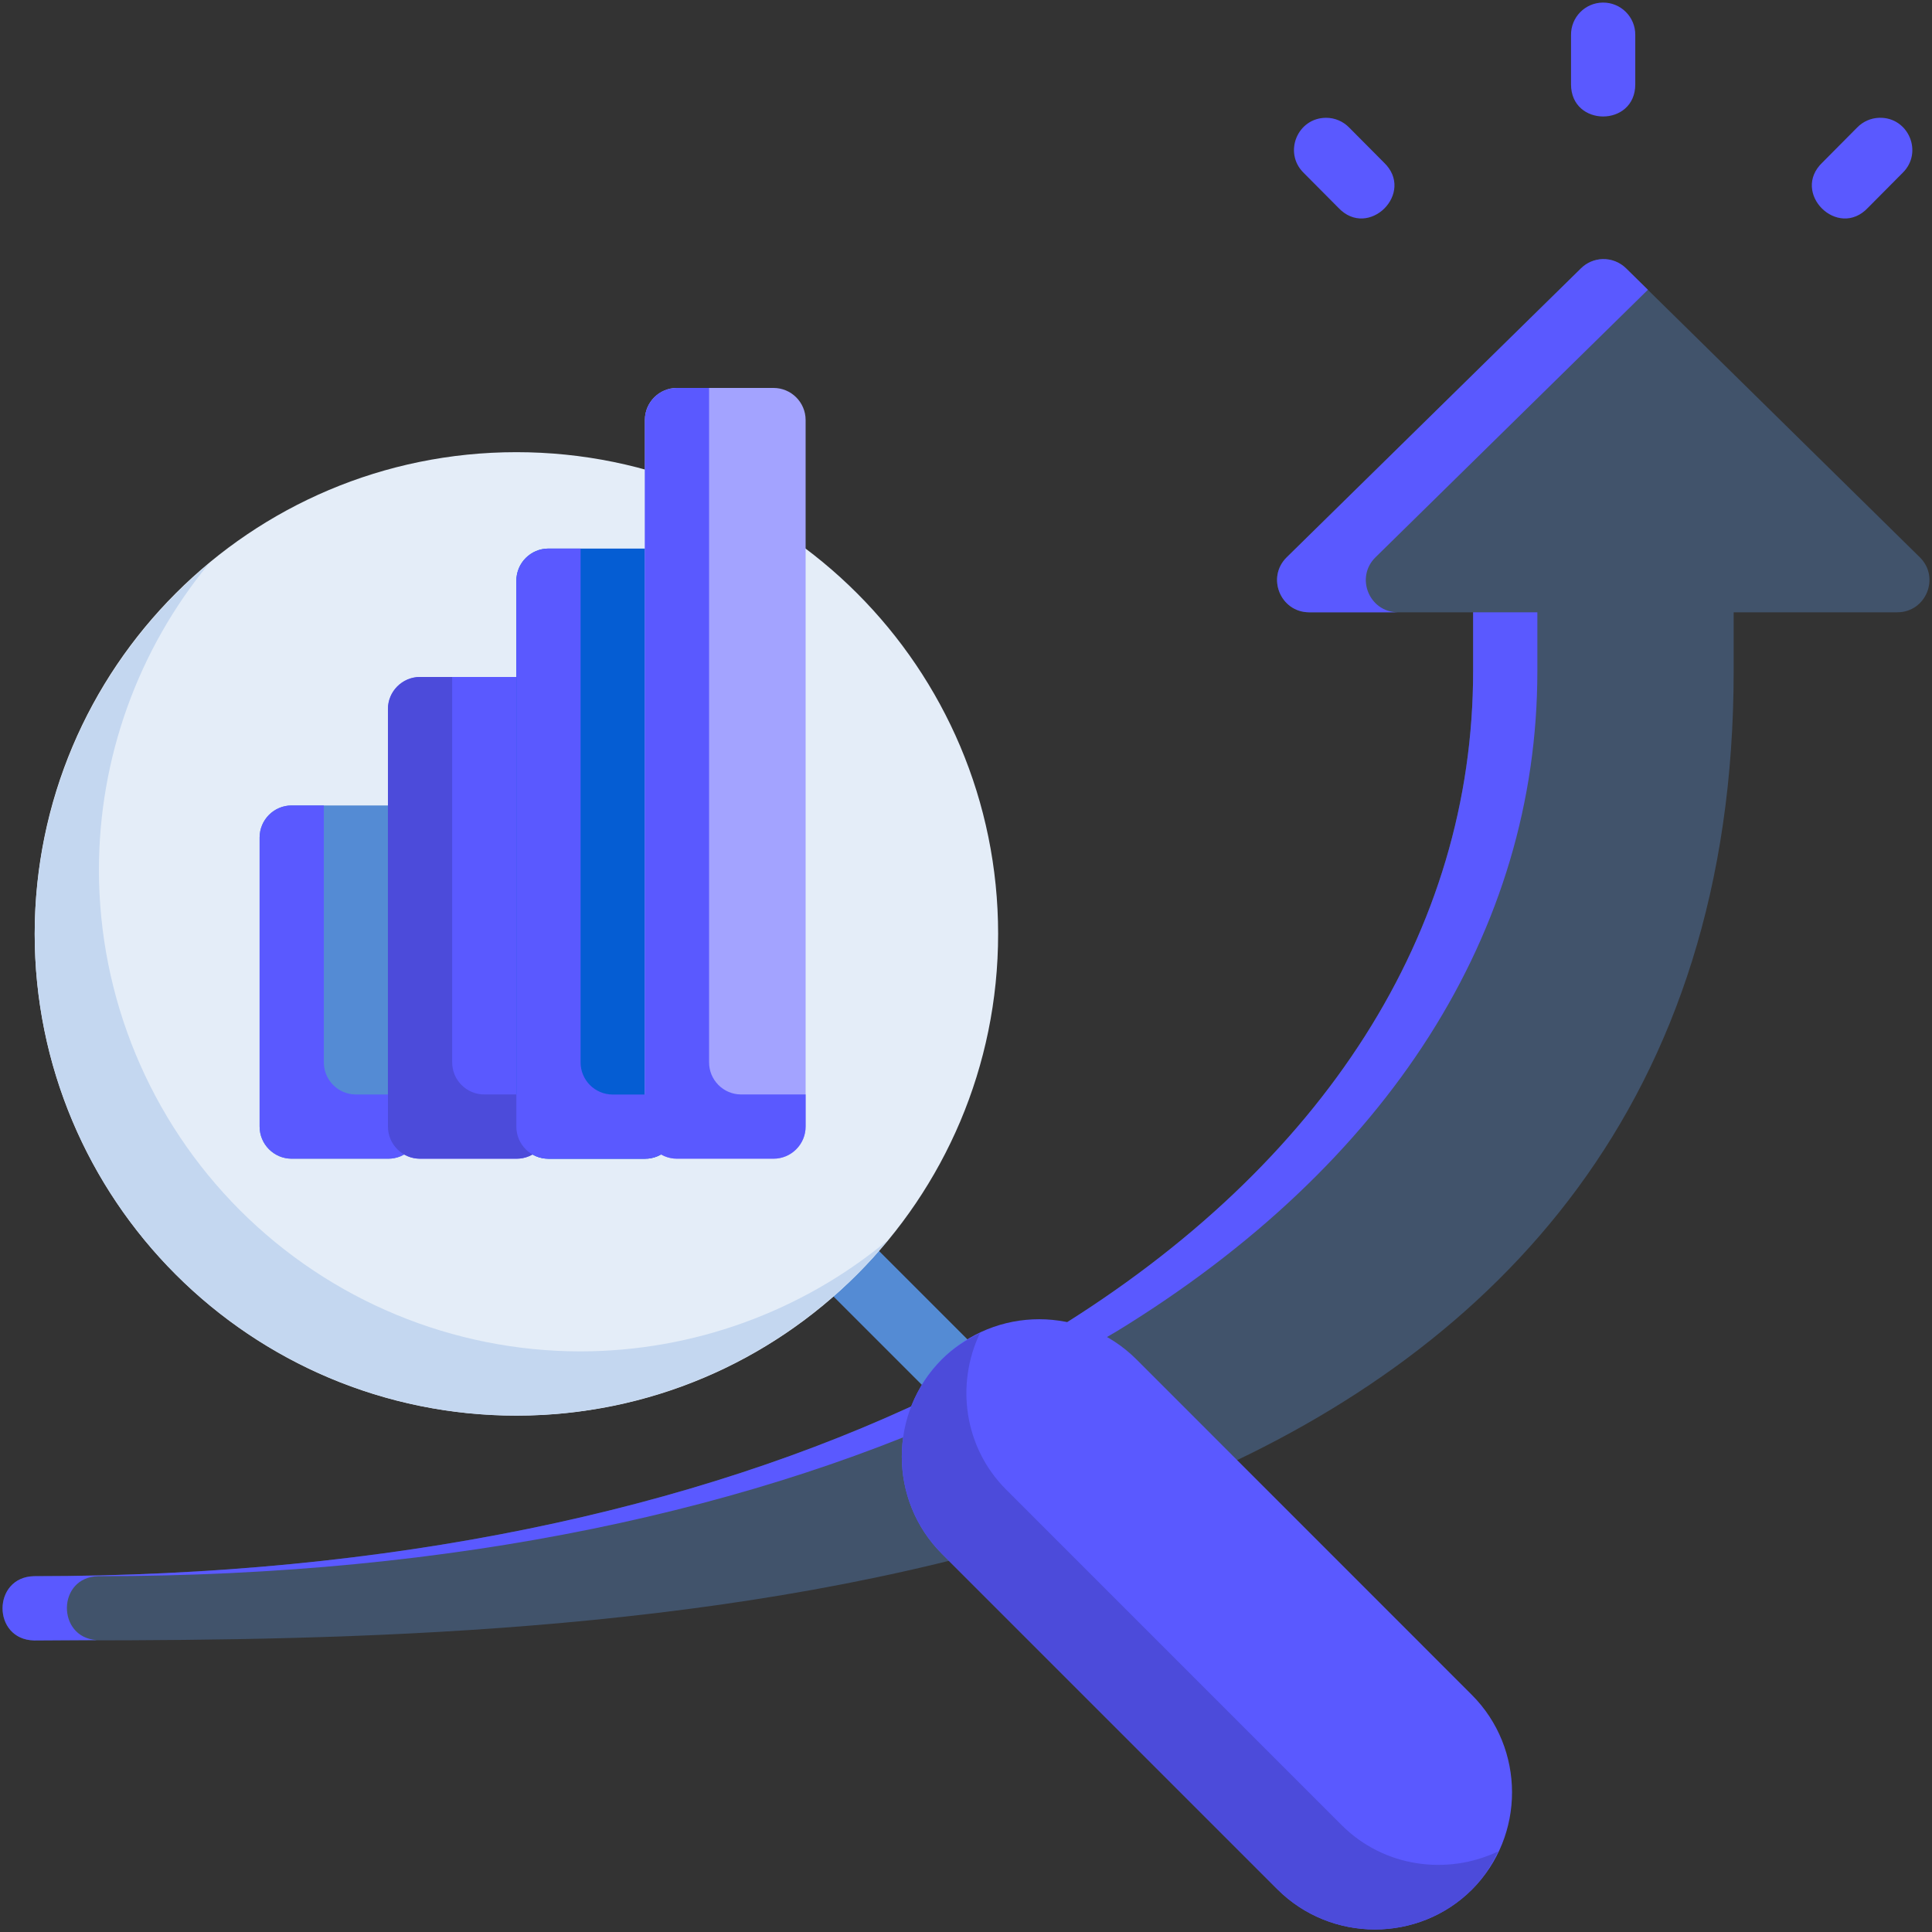
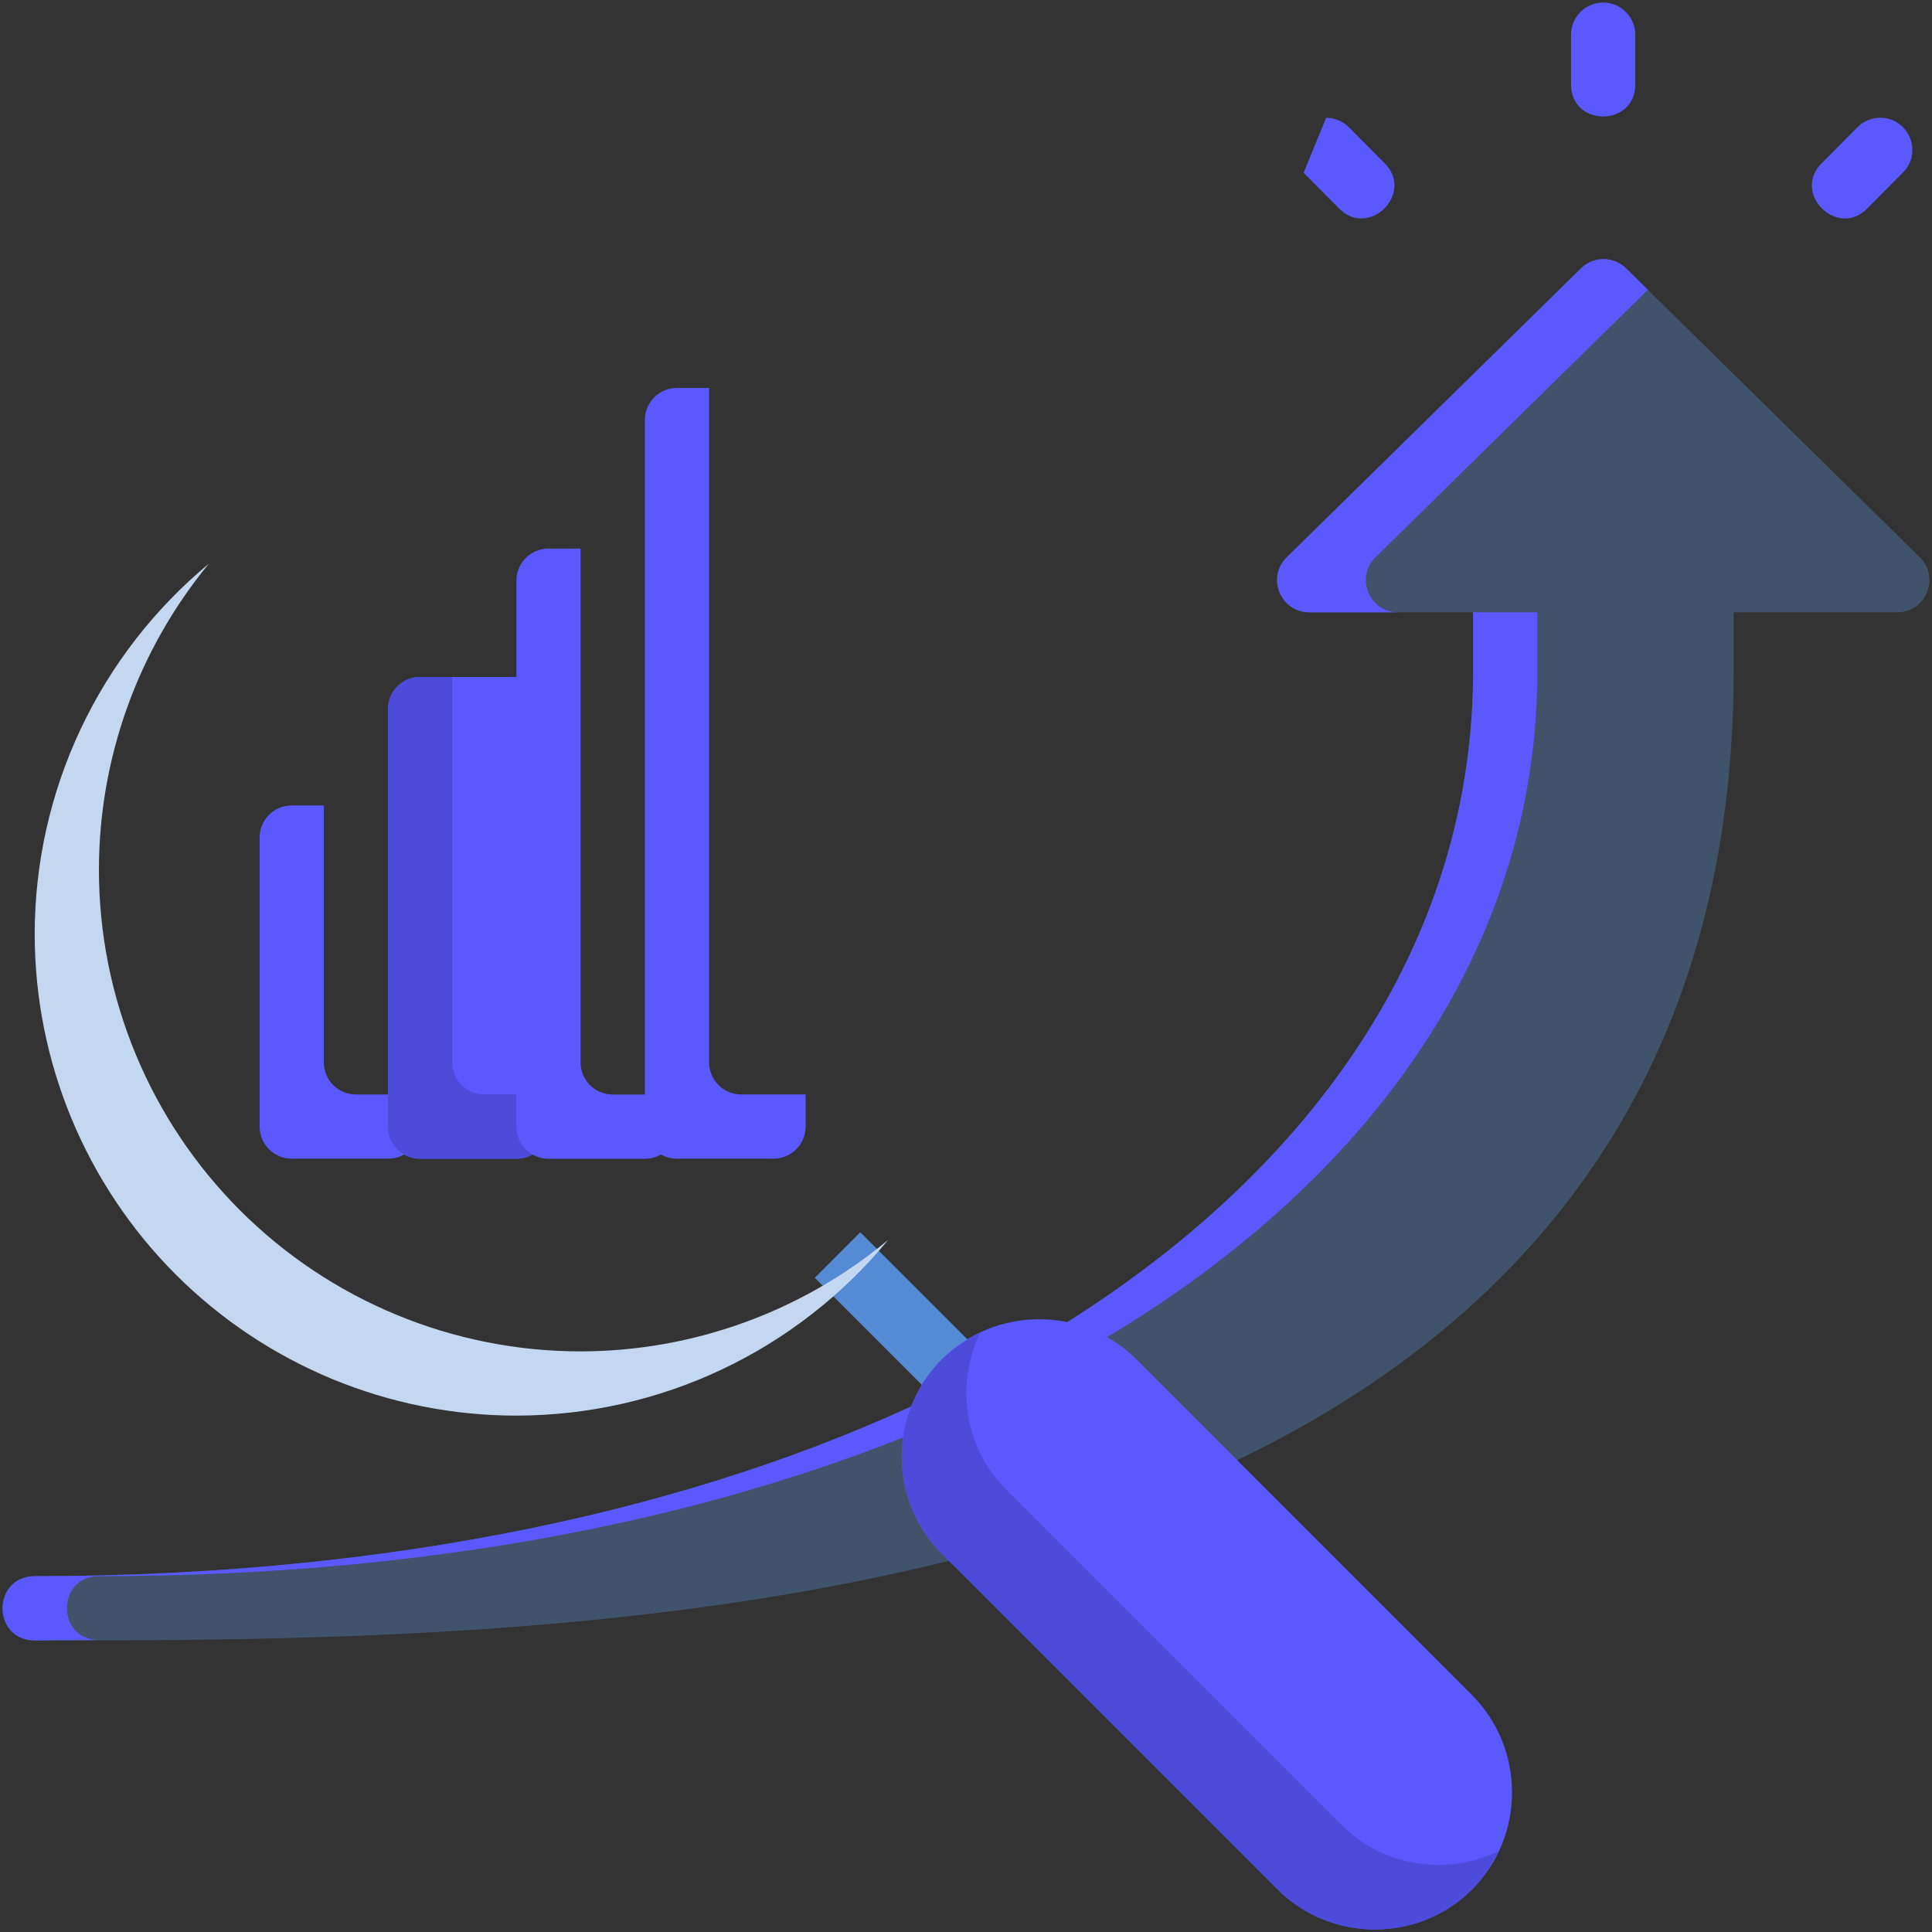
<svg xmlns="http://www.w3.org/2000/svg" width="94" height="94" viewBox="0 0 94 94" fill="none">
  <rect x="0" y="0" width="94" height="94" fill="#333333" stroke="none" />
  <path d="M77.97 12.606C77.576 12.618 77.201 12.778 76.92 13.055L62.604 27.114C61.611 28.091 62.295 29.779 63.687 29.791H71.673V32.653C71.673 45.296 64.453 56.657 51.227 64.763C49.516 65.751 46.999 67.314 45.216 68.016C33.816 73.444 19.045 76.689 1.654 76.689C-0.385 76.736 -0.385 79.768 1.654 79.814C13.624 79.814 31.177 79.826 47.097 75.706C50.27 74.856 54.812 73.46 58.104 71.992C72.893 65.604 84.35 53.615 84.35 32.653V29.791H92.311C93.709 29.79 94.404 28.095 93.407 27.114L79.112 13.055C78.808 12.756 78.396 12.595 77.97 12.606Z" fill="#41536B" />
  <path d="M77.973 12.606C77.579 12.618 77.204 12.778 76.924 13.055L62.605 27.115C61.612 28.091 62.295 29.78 63.688 29.791H68.006C66.614 29.779 65.93 28.091 66.923 27.115L80.177 14.099L79.115 13.055C78.811 12.756 78.399 12.595 77.973 12.606ZM71.674 29.791V32.654C71.674 45.297 64.454 56.656 51.227 64.762C49.516 65.75 47.001 67.313 45.218 68.015C33.818 73.443 19.046 76.688 1.654 76.688C-0.385 76.736 -0.385 79.768 1.654 79.814C2.571 79.814 3.713 79.796 4.693 79.796C2.752 79.659 2.773 76.734 4.779 76.689C22.171 76.689 36.943 73.444 48.343 68.016C50.126 67.313 52.641 65.751 54.352 64.763C67.579 56.657 74.799 45.297 74.799 32.654V29.792L71.674 29.791Z" fill="#5A59FF" />
  <path d="M41.857 59.954L39.643 62.169L46.644 69.17L48.859 66.956L41.857 59.954Z" fill="#548BD4" />
-   <path d="M48.563 45.438C48.563 58.382 38.07 68.876 25.125 68.876C12.181 68.876 1.688 58.382 1.688 45.438C1.688 32.493 12.181 22 25.125 22C38.07 22 48.563 32.493 48.563 45.438Z" fill="#E4EDF8" />
  <path d="M10.165 27.423C7.517 29.619 5.384 32.372 3.918 35.485C2.453 38.599 1.692 41.997 1.688 45.438C1.688 51.654 4.157 57.615 8.552 62.011C12.948 66.406 18.909 68.876 25.125 68.876C28.584 68.873 31.999 68.106 35.126 66.628C38.252 65.15 41.013 62.998 43.211 60.328C39.009 63.825 33.717 65.743 28.25 65.751C22.034 65.751 16.073 63.281 11.677 58.886C7.282 54.49 4.813 48.529 4.813 42.313C4.817 36.879 6.709 31.616 10.165 27.423Z" fill="#C4D7F0" />
-   <path d="M14.187 39.188C13.329 39.191 12.634 39.886 12.631 40.744V54.807C12.628 55.67 13.324 56.372 14.187 56.376H18.884C19.752 56.379 20.456 55.675 20.453 54.807V40.744C20.449 39.881 19.747 39.184 18.884 39.188H14.187Z" fill="#548BD4" />
  <path d="M20.431 32.938C19.573 32.941 18.878 33.636 18.875 34.494V54.807C18.872 55.67 19.569 56.372 20.431 56.376H25.128C25.996 56.379 26.7 55.675 26.697 54.807V34.494C26.693 33.631 25.991 32.934 25.128 32.938H20.431Z" fill="#5A59FF" />
-   <path d="M26.68 26.69C25.821 26.694 25.127 27.389 25.123 28.247V54.81C25.12 55.673 25.817 56.375 26.68 56.379H31.376C32.244 56.382 32.948 55.678 32.945 54.81V28.247C32.941 27.384 32.239 26.687 31.376 26.69H26.68Z" fill="#055DD3" />
-   <path d="M32.931 18.875C32.073 18.878 31.378 19.573 31.375 20.431V54.807C31.372 55.67 32.069 56.372 32.931 56.376H37.628C38.496 56.379 39.2 55.675 39.197 54.807V20.431C39.193 19.568 38.491 18.872 37.628 18.875H32.931Z" fill="#A3A3FF" />
  <path d="M14.187 39.188C13.329 39.191 12.634 39.886 12.631 40.744V54.807C12.628 55.67 13.324 56.372 14.187 56.376H18.884C19.752 56.379 20.456 55.675 20.453 54.807V53.251H17.312C16.449 53.247 15.753 52.545 15.756 51.682V39.188H14.187Z" fill="#5A59FF" />
  <path d="M20.431 32.938C19.573 32.941 18.878 33.636 18.875 34.494V54.807C18.872 55.67 19.569 56.372 20.431 56.376H25.128C25.996 56.379 26.7 55.675 26.697 54.807V53.25H23.556C22.694 53.247 21.997 52.545 22 51.682V32.938H20.431Z" fill="#4C4BDA" />
  <path d="M26.68 26.69C25.821 26.694 25.127 27.389 25.123 28.247V54.81C25.12 55.673 25.817 56.375 26.68 56.379H31.376C32.244 56.382 32.948 55.678 32.945 54.81V53.254H29.805C28.942 53.25 28.245 52.548 28.248 51.685V26.69H26.68Z" fill="#5A59FF" />
  <path d="M32.931 18.875C32.073 18.878 31.378 19.573 31.375 20.431V54.807C31.372 55.67 32.069 56.372 32.931 56.376H37.628C38.496 56.379 39.2 55.675 39.197 54.807V53.25H36.056C35.194 53.247 34.497 52.545 34.5 51.682V18.875H32.931Z" fill="#5A59FF" />
  <path d="M45.829 66.138C43.226 68.741 43.226 72.996 45.829 75.599L62.15 91.92C64.753 94.522 69.017 94.532 71.62 91.932C74.222 89.329 74.213 85.065 71.61 82.462L55.293 66.141C53.991 64.839 52.277 64.188 50.562 64.186C48.848 64.185 47.13 64.837 45.829 66.138Z" fill="#5A59FF" />
  <path d="M45.829 66.138C43.226 68.741 43.226 72.996 45.829 75.599L62.15 91.92C64.753 94.522 69.017 94.532 71.62 91.932C72.17 91.382 72.576 90.746 72.892 90.079C70.403 91.262 67.328 90.85 65.275 88.798L48.954 72.476C46.901 70.424 46.493 67.352 47.678 64.864C47.012 65.18 46.378 65.589 45.829 66.138Z" fill="#4C4BDA" />
-   <path d="M77.983 0.125C77.119 0.135 76.427 0.842 76.437 1.705V4.105C76.437 6.188 79.563 6.188 79.563 4.105V1.705C79.573 0.829 78.859 0.115 77.983 0.125ZM90.359 6.204L88.675 7.9C87.111 9.375 89.422 11.675 90.89 10.103L92.574 8.407C93.586 7.411 92.852 5.689 91.432 5.731C91.026 5.743 90.642 5.913 90.359 6.204ZM63.426 8.407L65.11 10.102C66.578 11.675 68.889 9.375 67.325 7.899L65.641 6.204C65.347 5.902 64.944 5.731 64.522 5.731C63.124 5.732 62.431 7.426 63.426 8.407Z" fill="#5A59FF" />
+   <path d="M77.983 0.125C77.119 0.135 76.427 0.842 76.437 1.705V4.105C76.437 6.188 79.563 6.188 79.563 4.105V1.705C79.573 0.829 78.859 0.115 77.983 0.125ZM90.359 6.204L88.675 7.9C87.111 9.375 89.422 11.675 90.89 10.103L92.574 8.407C93.586 7.411 92.852 5.689 91.432 5.731C91.026 5.743 90.642 5.913 90.359 6.204ZM63.426 8.407L65.11 10.102C66.578 11.675 68.889 9.375 67.325 7.899L65.641 6.204C65.347 5.902 64.944 5.731 64.522 5.731Z" fill="#5A59FF" />
</svg>